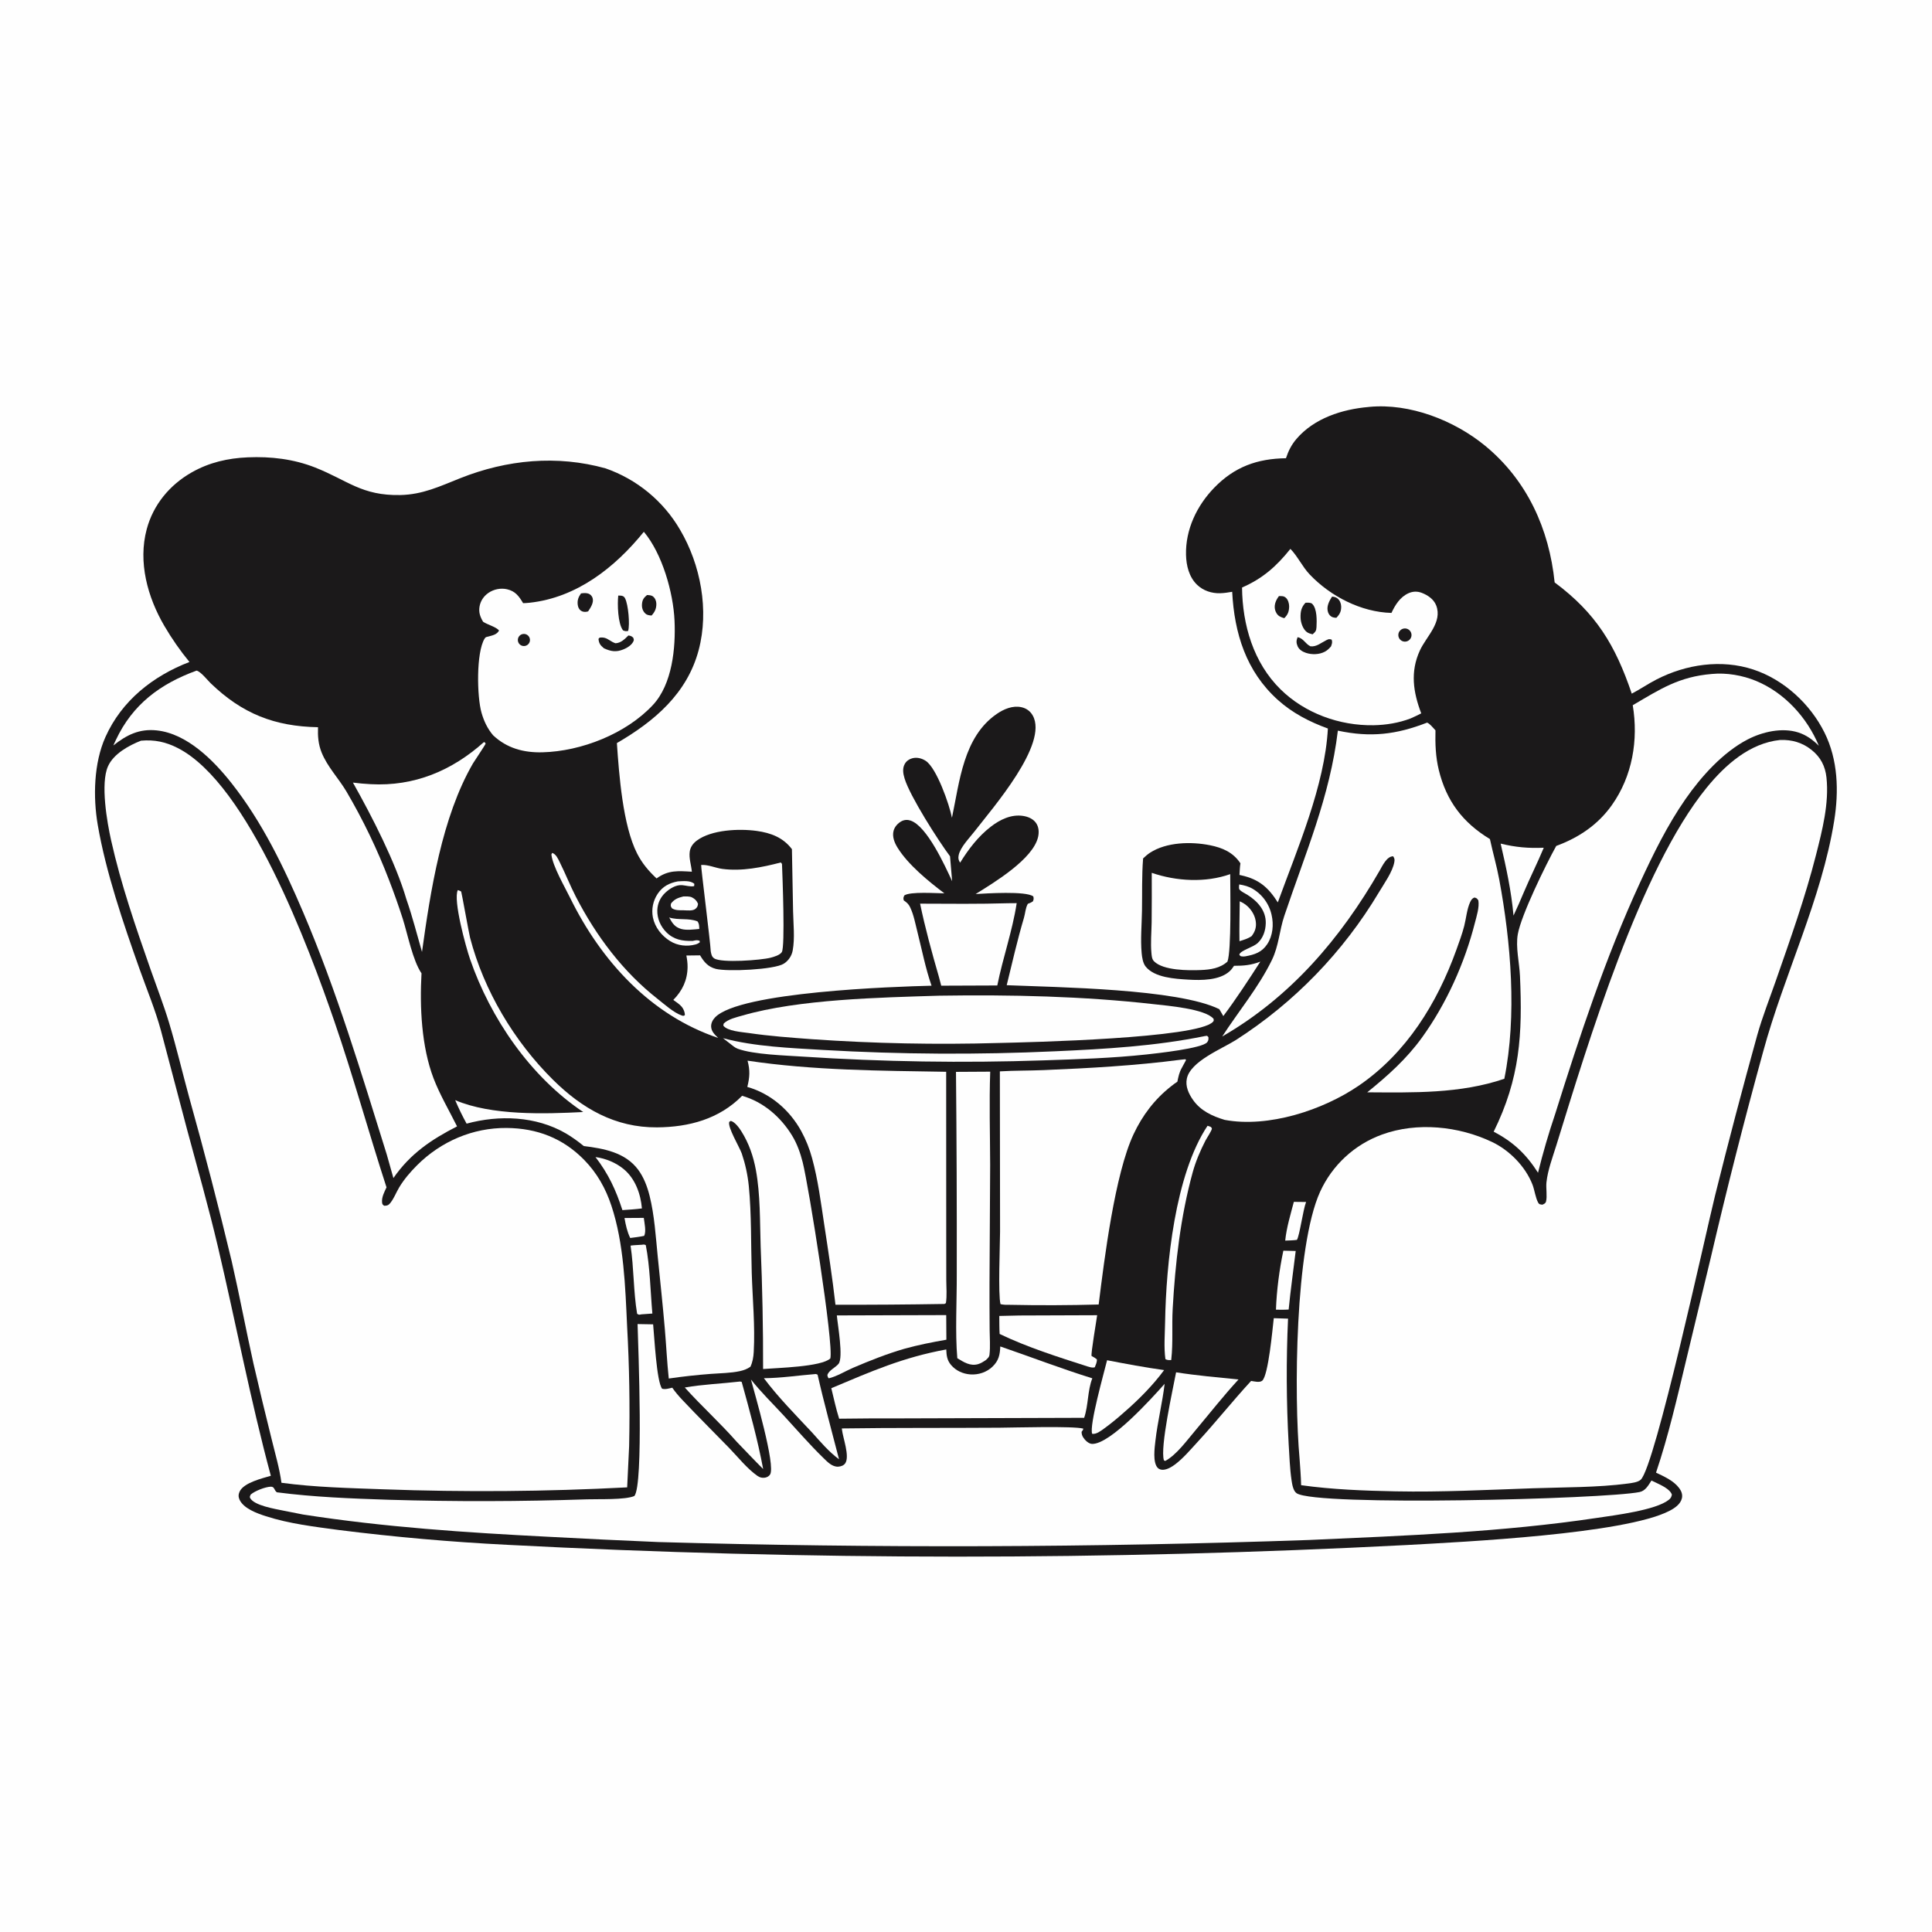
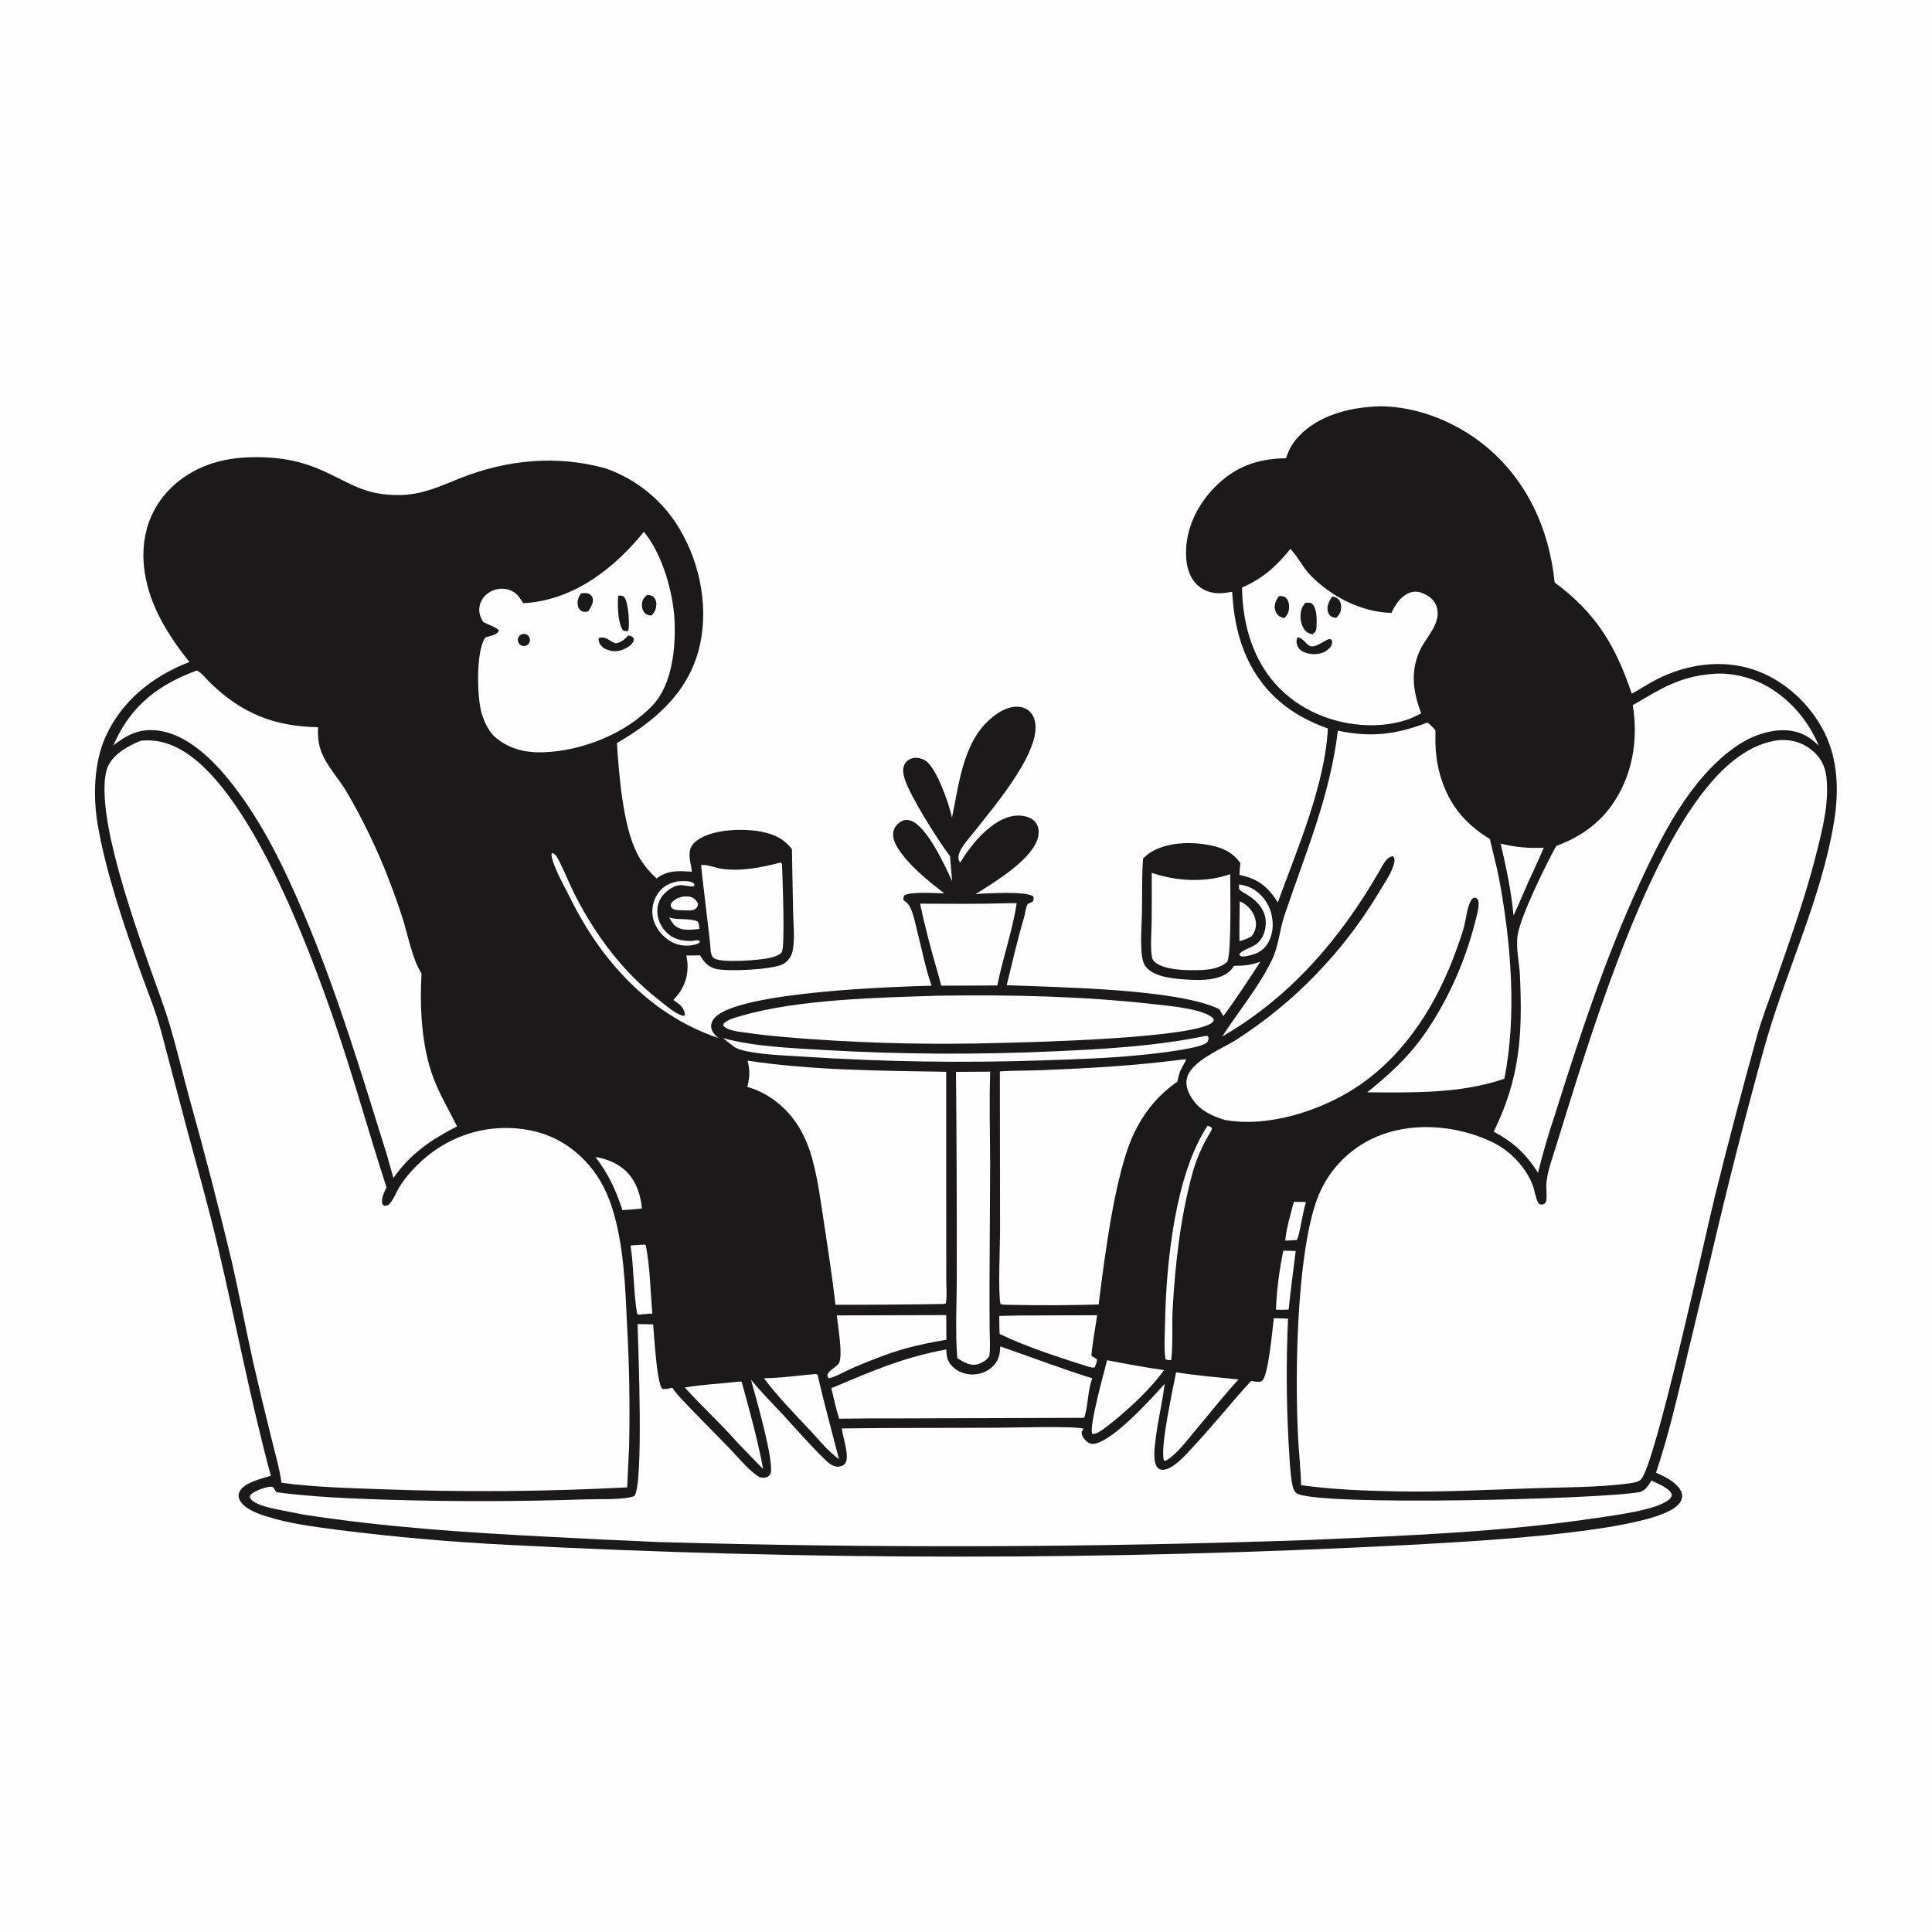
<svg xmlns="http://www.w3.org/2000/svg" width="1024" height="1024">
  <path fill="#FEFEFE" d="M0 0L1024 0L1024 1024L0 1024L0 0Z" />
  <path fill="#1B191A" d="M725.358 215.71C725.5 215.692 725.642 215.67 725.785 215.656C747.214 213.615 770.73 222.789 787.103 236.222C809.402 254.516 821.103 280.38 823.992 308.689C845.983 325.066 856.171 341.983 864.868 367.652C869.33 365.316 873.505 362.431 877.997 360.124C893.655 352.08 912.371 349.288 929.285 354.864C945.493 360.207 959.471 373.096 967.026 388.301C974.209 402.755 974.672 419.341 972.162 435.009C965.493 476.647 945.545 516.727 934.509 557.401Q919.51 611.848 906.686 666.847L893.667 721.028C888.885 740.959 884.283 761.086 877.729 780.533C882.081 782.599 887.182 784.852 890.102 788.857C891.232 790.407 891.879 792.215 891.437 794.136C890.706 797.31 887.49 799.425 884.795 800.811C860.919 813.093 775.873 817.217 745.498 818.901Q685.971 821.987 626.383 823.523Q566.796 825.06 507.188 825.046Q447.581 825.031 387.994 823.467Q328.407 821.903 268.881 818.789Q224.1 816.537 179.613 810.939C166.712 809.2 153.363 807.628 140.929 803.626C136.277 802.129 129.116 799.573 126.952 794.84C126.288 793.388 126.325 792.037 127.002 790.578C129.219 785.806 138.989 783.566 143.548 782.193C132.693 741.91 124.993 701.125 115.438 660.559C110.565 639.871 104.741 619.435 99.22 598.92L85.353 546.403C82.339 535.27 77.776 524.345 73.916 513.471C65.392 489.459 56.079 462.139 51.801 437.168C49.279 422.446 49.699 404.443 55.885 390.633C64.529 371.331 81.061 358.316 100.418 350.86C95.532 344.925 90.979 338.383 87.102 331.742C78.203 316.5 73.09 297.952 77.764 280.49C81.252 267.456 89.964 256.995 101.606 250.375C110.849 245.119 120.741 242.848 131.311 242.397C143.497 241.877 155.586 243.283 166.981 247.773C184.343 254.614 191.641 262.781 212.138 262.382C224.031 262.15 233.198 257.72 243.98 253.438C268.699 243.62 295.232 241.069 320.992 248.255Q322.534 248.792 324.05 249.397Q325.566 250.002 327.054 250.674Q328.542 251.345 329.999 252.082Q331.456 252.819 332.879 253.619Q334.302 254.42 335.688 255.283Q337.074 256.145 338.42 257.068Q339.767 257.992 341.071 258.974Q342.375 259.955 343.635 260.994Q344.895 262.033 346.107 263.126Q347.319 264.219 348.482 265.365Q349.645 266.511 350.756 267.707Q351.867 268.904 352.924 270.148Q353.981 271.392 354.982 272.682Q355.982 273.972 356.925 275.305Q357.868 276.637 358.751 278.011Q359.634 279.384 360.455 280.795C371.403 299.363 375.9 323.478 370.315 344.536C364.198 367.601 346.837 382.317 326.963 393.841C328.127 410.749 330.099 437.484 337.681 452.375C340.334 457.585 343.754 461.615 347.995 465.59C354.209 461.053 359.487 461.608 366.699 462.023C366.389 458.489 365.075 454.93 365.575 451.369C365.923 448.892 367.375 446.975 369.347 445.509C377.131 439.724 391.85 439.119 401.092 440.41C408.548 441.451 415.06 443.873 419.735 450.072L420.352 483.023C420.488 489.555 421.348 497.32 420.151 503.747Q420.053 504.281 419.901 504.803Q419.749 505.324 419.545 505.828Q419.341 506.331 419.086 506.811Q418.831 507.29 418.529 507.742Q418.226 508.193 417.879 508.611Q417.532 509.029 417.144 509.409Q416.757 509.789 416.332 510.128Q415.907 510.467 415.45 510.76C410.403 513.985 385.464 515.06 379.461 513.539C375.315 512.488 373.169 509.909 371.056 506.356L363.789 506.444C364.175 508.445 364.45 510.475 364.428 512.517C364.352 519.488 361.688 525.101 356.867 529.983C358.323 531.061 360.238 532.25 361.374 533.656C362.295 534.795 363.104 536.64 362.964 538.112C362.142 538.529 362.042 538.457 361.193 538.162C357.028 536.714 352.145 532.263 348.633 529.513C330.184 515.067 315.896 495.99 305.206 475.247C302.161 469.338 299.735 463.128 296.77 457.183C295.812 455.262 294.79 452.763 292.672 452.045L292.244 452.907C292.981 459.202 299.261 469.931 302.221 475.954C318.607 509.287 344.78 538.083 380.655 550.128C378.902 548.437 377.095 546.825 376.922 544.241C376.796 542.373 377.712 540.589 378.972 539.264C391.907 525.66 474.08 522.93 493.739 522.442C490.518 513.204 488.589 503.146 486.183 493.659C485.121 489.473 484.288 484.847 482.421 480.939C481.709 479.448 480.982 478.658 479.646 477.679C479.443 477.529 479.231 477.392 479.024 477.248C478.7 475.933 478.778 475.863 479.306 474.6C482.423 472.451 496.199 473.461 500.548 473.484C492.106 467.11 481.334 458.331 475.761 449.349C474.121 446.707 472.784 443.498 473.61 440.348C474.175 438.193 475.867 436.322 477.804 435.278C479.308 434.467 481.006 434.376 482.615 434.918C491.363 437.865 500.84 458.841 504.656 467.066Q504.042 460.463 503.532 453.852C497.345 445.601 482.298 422.039 479.455 412.649C478.676 410.079 478.174 407.276 479.592 404.823C480.454 403.33 481.882 402.338 483.534 401.899C485.971 401.251 488.546 401.902 490.625 403.25C496.453 407.029 503.207 426.518 504.558 433.417C508.617 414.185 510.598 390.597 528.29 378.408C532.031 375.831 536.732 373.826 541.35 374.827C543.959 375.393 546.058 376.891 547.371 379.227C555.853 394.318 526.031 428.345 516.462 440.739C513.801 444.185 508.967 449.038 508.108 453.308C507.794 454.874 507.99 455.944 508.894 457.226C513.333 450.062 518.441 443.34 525.167 438.151C530.023 434.404 535.953 431.494 542.249 432.451C544.866 432.849 547.514 433.941 549.09 436.159C550.617 438.31 550.776 441.055 550.219 443.562C547.611 455.311 526.952 467.744 517.095 473.862C522.741 473.538 543.832 472.146 547.677 475.13C547.939 476.36 547.922 476.522 547.495 477.706C546.83 478.176 546.308 478.46 545.535 478.756C545.285 478.852 545.032 478.937 544.78 479.027C543.457 481.393 543.465 483.946 542.706 486.496C539.209 498.254 536.501 510.256 533.575 522.174C560.463 523.314 624.2 524.027 646.262 534.88L648.381 538.537C655.293 529.292 661.757 519.406 668.001 509.691C663.178 511.548 659.185 511.91 654.07 511.894C653.402 512.863 652.72 513.861 651.856 514.668C646.488 519.685 636.695 519.642 629.799 519.228C622.849 518.811 611.949 518.195 607.226 512.303C605.769 510.484 605.311 507.447 605.106 505.201C604.44 497.915 605.149 490.097 605.276 482.756C605.436 473.532 605.135 464.177 605.867 454.983C607.024 453.913 608.195 452.833 609.52 451.973C618.289 446.282 631.341 445.998 641.27 447.982C647.936 449.313 653.559 451.736 657.449 457.56C657.133 459.592 657.075 461.682 656.943 463.733L657.939 463.952C667.304 466.028 672.265 470.414 677.271 478.285C687.556 450.015 702.204 416.288 703.804 386.125C694.085 382.61 684.989 377.909 677.264 370.954C660.448 355.815 654.228 335.63 653.082 313.666C650.957 314.03 648.825 314.369 646.666 314.425C642.192 314.542 637.746 313.082 634.491 309.958C630.226 305.866 628.746 299.789 628.614 294.057C628.306 280.653 634.339 268.031 643.542 258.531C654.31 247.414 666.352 243.095 681.582 242.873C682.867 239.014 684.48 235.761 687.143 232.647C696.543 221.656 711.397 216.916 725.358 215.71Z" />
  <path fill="#FEFEFE" d="M943.508 392.2C949.729 391.979 955.27 393.554 960.2 397.501C964.967 401.317 967.438 406.127 968.073 412.156C969.516 425.847 965.829 440.152 962.47 453.339C956.739 475.841 948.902 497.767 941.273 519.677C937.941 529.244 934.177 538.728 931.419 548.477Q919.644 590.913 909.019 633.653C904.134 653.341 877.245 777.376 869.598 784.3C868.075 785.679 864.717 786.054 862.747 786.315C846.806 788.434 828.574 788.256 812.374 788.819C788.13 789.661 763.917 790.924 739.65 790.445C723.059 790.118 706.065 789.48 689.62 787.179C689.531 782.575 689.134 777.971 688.819 773.377C685.753 739.635 686.421 660.881 699.67 631.684Q700.263 630.378 700.921 629.103Q701.578 627.827 702.299 626.587Q703.019 625.346 703.8 624.142Q704.581 622.939 705.421 621.776Q706.261 620.613 707.158 619.493Q708.055 618.373 709.006 617.299Q709.958 616.225 710.961 615.2Q711.965 614.175 713.019 613.201Q714.072 612.227 715.173 611.307Q716.273 610.386 717.419 609.522Q718.564 608.658 719.75 607.851Q720.937 607.045 722.162 606.299Q723.388 605.552 724.649 604.868Q725.91 604.184 727.203 603.563Q728.497 602.942 729.819 602.387Q731.142 601.831 732.491 601.342C751.05 594.575 773.168 596.858 790.849 605.288C800.08 609.689 808.563 618.326 812.269 627.922C813.366 630.762 813.837 634.882 815.278 637.447C815.846 638.458 816.512 638.373 817.525 638.508C818.377 638.091 819.17 637.842 819.434 636.802C820.129 634.076 819.332 629.652 819.651 626.672C820.357 620.074 822.942 613.344 824.9 607.021C841.749 552.613 869.261 460.826 904.543 417.518C914.412 405.404 927.365 393.861 943.508 392.2Z" />
  <path fill="#FEFEFE" d="M74.741 392.576C81.862 391.94 87.918 393.245 94.25 396.486C131.788 415.698 163.901 502.705 177.133 541.082C187.19 570.251 195.327 599.998 204.857 629.325C203.759 631.68 202.244 634.514 202.498 637.178C202.608 638.334 202.741 638.406 203.6 639.076C204.78 639.026 205.568 639.031 206.422 638.125C208.523 635.894 209.989 631.966 211.59 629.316C214.178 625.033 217.573 621.069 221.111 617.548C233.771 604.951 250.611 597.694 268.524 597.844C284.613 597.978 298.391 603.258 309.691 614.84C316.484 621.802 321.008 629.871 324.061 639.072C330.682 659.025 331.421 682.074 332.379 702.913Q334.155 734.715 333.45 766.558L332.408 788.334Q267.849 791.715 203.245 789.364C185.273 788.699 167.017 788.316 149.18 785.904C148.128 778.208 145.866 770.51 144.018 762.965Q138.992 742.875 134.339 722.696C130.326 704.678 126.94 686.509 122.816 668.52Q112.41 625.093 100.39 582.085C96.742 568.764 93.567 555.182 89.575 541.972C86.701 532.464 83.043 523.08 79.759 513.698C71.898 491.238 64.093 468.667 58.895 445.405C56.745 435.783 53.17 415.307 57.236 406.166C60.186 399.535 68.274 395.101 74.741 392.576Z" />
  <path fill="#FEFEFE" d="M675.129 698.665L682.694 698.91Q681.172 732.071 683.011 765.216C683.422 771.646 683.615 778.279 684.559 784.645C684.865 786.706 685.418 790.234 687.25 791.455C697.779 798.476 850.195 794.58 868.976 790.82C872.156 790.184 873.682 787.212 875.305 784.718Q876.456 785.234 877.589 785.789C880.303 787.111 885.118 789.178 886.131 792.178C885.855 793.493 885.562 794.081 884.488 794.941C877.596 800.457 855.612 803.142 846.501 804.511C796.135 812.075 744.786 813.929 693.94 816.217Q521.432 822.255 348.889 817.317Q319.935 816.104 290.998 814.539C247.335 812.329 203.85 809.451 160.618 802.727Q155.336 801.742 150.077 800.644C145.798 799.747 134.67 797.973 132.573 793.97C132.213 793.283 132.609 792.837 132.853 792.174C134.972 790.268 140.635 788.047 143.545 787.977C145.543 787.929 145.216 789.756 146.717 790.945C166.321 793.496 186.159 794.249 205.904 794.903Q258.503 796.447 311.095 794.673C317.231 794.47 331.246 795.054 336.224 792.918C341.183 787.058 338.289 714.333 337.926 701.781L346.173 701.931C346.799 708.048 347.985 732.378 350.941 736.054C352.679 736.54 354.593 735.89 356.323 735.51C357.911 737.841 359.795 740.002 361.727 742.053C369.77 750.591 378.144 758.879 386.32 767.296C391.02 772.133 395.987 778.431 401.465 782.257C402.54 783.008 403.654 783.343 404.985 783.251C406.253 783.163 407.432 782.602 408.152 781.526C411.261 776.88 399.883 738.229 398.019 731.176C403.296 737.827 409.576 743.964 415.347 750.213C422.28 757.721 429.04 765.588 436.363 772.703C438.504 774.784 441.047 777.529 444.261 777.365C445.641 777.295 447.222 776.757 448.015 775.552C450.47 771.823 446.769 762.151 446.272 757.81L446.194 757.103C474.046 756.696 501.911 756.916 529.765 756.719C537.639 756.664 568.812 755.746 574.185 757.197C573.967 758.006 574.123 757.712 573.629 758.399C573.513 758.56 573.388 758.716 573.268 758.875C573.287 760.026 573.48 760.82 574.095 761.815C575.006 763.287 576.968 765.25 578.822 765.299C588.473 765.557 610.58 740.999 617.279 733.46C616.067 743.599 613.553 753.545 612.389 763.676C611.96 767.416 610.909 774.992 613.556 777.942C614.225 778.687 615.344 779.053 616.343 779.021C618.675 778.945 621.073 777.495 622.875 776.131C627.173 772.879 630.847 768.497 634.493 764.544C644.311 753.901 653.314 742.551 663.124 731.915C664.652 732.147 667.657 732.942 668.992 731.806C672.283 729.007 674.464 704.311 675.129 698.665Z" />
-   <path fill="#FEFEFE" d="M756.414 382.995C758.029 383.712 759.574 385.801 760.825 387.087C760.662 394.285 760.886 401.128 762.602 408.151C766.613 424.572 775.319 436.019 789.69 444.73C791.235 451.881 793.277 458.923 794.617 466.117C800.824 499.429 804.082 538.347 797.323 571.779C773.992 579.737 748.982 579.095 724.672 578.949C735.537 570.162 745.526 561.246 753.75 549.832C766.623 531.967 776.308 510.465 781.724 489.146C782.641 485.539 784.169 480.918 783.554 477.202C782.745 476.117 782.76 476.038 781.466 475.695C780.242 476.183 779.706 477.035 779.182 478.193C777.458 482.003 777.123 486.643 776.088 490.698C774.998 494.971 773.419 499.221 771.927 503.37C761.739 531.722 745.432 558.146 720.202 575.4C701.172 588.415 672.257 597.876 649.103 593.561C642.516 591.568 636.375 588.775 632.288 582.933C629.995 579.655 628.192 575.758 629.051 571.676C630.979 562.521 647.462 555.995 654.95 551.292Q657.846 549.435 660.687 547.496Q663.528 545.557 666.312 543.536Q669.096 541.516 671.82 539.415Q674.544 537.315 677.207 535.137Q679.869 532.959 682.468 530.705Q685.066 528.451 687.599 526.122Q690.131 523.794 692.595 521.394Q695.059 518.993 697.452 516.523Q699.846 514.052 702.167 511.513Q704.488 508.974 706.735 506.37Q708.981 503.765 711.152 501.096Q713.322 498.427 715.415 495.697Q717.508 492.967 719.52 490.177Q721.533 487.388 723.464 484.541Q725.396 481.695 727.244 478.794Q729.092 475.892 730.856 472.939C733.554 468.39 738.113 462.114 739.017 456.931C739.256 455.558 739.162 455.015 738.418 453.86C735.04 453.787 732.677 458.958 731.182 461.554C710.525 497.414 684.065 528.437 647.811 549.353C656.457 536.01 667.16 523.185 674.122 508.852C677.837 501.204 678.065 493.307 680.704 485.449C691.802 452.401 704.901 422.307 709.093 387.257C726.444 390.96 740.006 389.377 756.414 382.995Z" />
+   <path fill="#FEFEFE" d="M756.414 382.995C758.029 383.712 759.574 385.801 760.825 387.087C760.662 394.285 760.886 401.128 762.602 408.151C766.613 424.572 775.319 436.019 789.69 444.73C791.235 451.881 793.277 458.923 794.617 466.117C800.824 499.429 804.082 538.347 797.323 571.779C773.992 579.737 748.982 579.095 724.672 578.949C735.537 570.162 745.526 561.246 753.75 549.832C766.623 531.967 776.308 510.465 781.724 489.146C782.641 485.539 784.169 480.918 783.554 477.202C782.745 476.117 782.76 476.038 781.466 475.695C780.242 476.183 779.706 477.035 779.182 478.193C777.458 482.003 777.123 486.643 776.088 490.698C774.998 494.971 773.419 499.221 771.927 503.37C761.739 531.722 745.432 558.146 720.202 575.4C701.172 588.415 672.257 597.876 649.103 593.561C642.516 591.568 636.375 588.775 632.288 582.933C629.995 579.655 628.192 575.758 629.051 571.676C630.979 562.521 647.462 555.995 654.95 551.292Q657.846 549.435 660.687 547.496Q663.528 545.557 666.312 543.536Q669.096 541.516 671.82 539.415Q674.544 537.315 677.207 535.137Q679.869 532.959 682.468 530.705Q685.066 528.451 687.599 526.122Q690.131 523.794 692.595 521.394Q695.059 518.993 697.452 516.523Q704.488 508.974 706.735 506.37Q708.981 503.765 711.152 501.096Q713.322 498.427 715.415 495.697Q717.508 492.967 719.52 490.177Q721.533 487.388 723.464 484.541Q725.396 481.695 727.244 478.794Q729.092 475.892 730.856 472.939C733.554 468.39 738.113 462.114 739.017 456.931C739.256 455.558 739.162 455.015 738.418 453.86C735.04 453.787 732.677 458.958 731.182 461.554C710.525 497.414 684.065 528.437 647.811 549.353C656.457 536.01 667.16 523.185 674.122 508.852C677.837 501.204 678.065 493.307 680.704 485.449C691.802 452.401 704.901 422.307 709.093 387.257C726.444 390.96 740.006 389.377 756.414 382.995Z" />
  <path fill="#FEFEFE" d="M104.176 355.441C106.367 355.887 109.982 360.517 111.657 362.135C128.382 378.282 145.516 385 168.551 385.442C168.386 390.205 168.687 394.467 170.499 398.928C173.557 406.458 179.459 412.524 183.588 419.462Q190.204 430.723 195.868 442.491Q201.533 454.26 206.206 466.456Q210.145 476.625 213.484 487.006C216.097 495.277 218.762 509.078 223.406 515.882C222.427 533.733 223.374 554.678 229.776 571.504C233.058 580.13 238.126 588.712 242.243 597.003C228.497 604.039 217.442 611.515 208.515 624.39L204.994 611.912C191.46 568.576 178.556 525.401 160.703 483.563C150.467 459.573 138.947 435.66 122.7 415.071C113.238 403.079 99.214 388.865 83.144 387.132C73.839 386.129 67.131 389.522 60.071 395.113Q60.724 393.675 61.393 392.245C70.266 373.319 84.938 362.434 104.176 355.441Z" />
-   <path fill="#FEFEFE" d="M242.651 471.757C243.247 472.025 243.936 472.143 244.44 472.559C244.602 472.693 248.606 494.94 249.142 496.992C256.474 525.074 272.539 551.955 293.09 572.296C308.484 587.532 326.086 597.691 348.258 597.527C365.203 597.403 381.223 593.102 393.34 580.793C404.621 584.037 413.815 592.003 419.869 601.953C422.501 606.279 424.216 611.168 425.453 616.068C428.669 628.809 441.961 712.277 440.096 719.999C435.335 724.489 411.946 724.994 404.451 725.608Q404.527 693.051 403.16 660.523C402.732 647.263 403.038 633.257 400.644 620.186C399.298 612.835 396.954 606.011 392.959 599.642C391.806 597.804 389.501 594.602 387.316 594.103L386.504 594.628C385.623 597.564 391.864 607.804 393.153 611.377Q394.561 615.548 395.493 619.85Q396.425 624.152 396.87 628.532C398.358 643.691 397.976 659.436 398.44 674.682C398.859 688.429 400.269 702.846 399.493 716.564C399.339 719.301 398.909 721.906 397.737 724.403C395.981 725.622 394.227 726.275 392.134 726.729C387.21 727.797 381.826 727.795 376.806 728.186Q365.59 729.027 354.461 730.65C353.537 721.97 353.13 713.209 352.387 704.508C351.292 691.679 349.899 678.865 348.616 666.053C347.549 655.405 346.891 644.21 344.296 633.805C343.091 628.977 341.218 623.974 338.223 619.951C331.381 610.761 320.025 608.754 309.415 607.428C306.381 604.946 303.141 602.587 299.744 600.626C284.012 591.544 264.543 590.865 247.309 595.556Q243.966 589.483 241.256 583.103C260.492 591.314 288.47 590.451 309.117 589.397C281.184 570.728 259.934 539.766 249.094 508.23C246.993 502.12 240.045 477.073 242.651 471.757Z" />
  <path fill="#FEFEFE" d="M907.359 357.212C915.047 356.463 923.574 357.933 930.693 360.874C945.853 367.138 957.8 380.291 964.024 395.264C960.847 392.136 957.455 389.611 953.159 388.23C944.532 385.458 934.084 387.873 926.242 391.949C913.16 398.751 901.666 411.569 893.326 423.562C883.756 437.324 876.185 452.766 869.179 467.959C850.925 507.545 837.268 549.075 824.215 590.62Q819.048 605.908 815.186 621.576C808.931 611.763 802.014 605.191 791.676 599.827C805.671 571.436 806.99 548.222 805.619 517.306C805.306 510.253 803.248 502.05 804.464 495.163C806.258 485.003 819.224 458.493 824.839 448.361C836.707 443.997 846.894 437.189 854.279 426.788C865.227 411.367 868.445 392.195 865.39 373.781C879.961 365.248 889.846 358.66 907.359 357.212Z" />
  <path fill="#FEFEFE" d="M396.219 562.181C430.836 567.363 466.546 567.5 501.493 568.072L501.522 654.412L501.547 678.321C501.554 682.349 501.977 686.718 501.351 690.683L500.562 691.125Q471.691 691.608 442.816 691.541C441.195 677.263 438.985 662.985 436.822 648.778C435.061 637.209 433.549 625.217 430.442 613.932Q429.423 610.139 427.963 606.494Q426.502 602.849 424.619 599.403C418.463 588.286 408.379 579.59 396.093 576.095C397.39 570.881 397.59 567.348 396.219 562.181Z" />
  <path fill="#FEFEFE" d="M625.785 561.679L628.231 561.422L628.652 561.815C627.876 563.233 627.133 564.674 626.338 566.081C625.01 568.434 624.576 570.702 624.027 573.322C622.883 574.057 621.816 574.887 620.746 575.724C612.022 582.548 605.489 591.17 600.8 601.183C590.922 622.275 585.356 666.944 582.315 691.417Q558.785 692.073 535.25 691.581C533.515 691.616 531.995 691.611 530.298 691.227C528.942 686.346 530.029 659.743 530.053 652.816L529.947 567.846C537.674 567.38 545.495 567.499 553.241 567.174C577.574 566.153 601.618 564.831 625.785 561.679Z" />
  <path fill="#FEFEFE" d="M341.252 281.859C351.015 293.472 356.851 314.054 357.52 328.989C358.165 343.38 356.349 362.61 346.04 373.667C331.842 388.896 308.09 398.226 287.475 398.739C277.578 398.985 268.648 396.593 261.33 389.692C258.327 386.107 256.518 382.275 255.229 377.814C252.766 369.285 252.345 345.853 256.825 338.524C257.452 337.498 257.745 337.686 258.818 337.381C261.112 336.727 263.285 336.405 264.518 334.186C263.069 332.376 258.749 331.172 256.58 329.864L256.047 329.537C254.527 327.017 253.677 324.624 254.138 321.654C254.614 318.581 256.327 316.012 258.869 314.252C261.666 312.317 265.355 311.556 268.681 312.304C273.161 313.312 275.063 316.005 277.268 319.693Q279.012 319.64 280.747 319.46C305.743 316.736 325.964 300.753 341.252 281.859Z" />
  <path fill="#1B191A" d="M333.059 336.813C334.278 336.989 334.735 337.153 335.638 337.997C335.852 338.731 336.105 339.016 335.79 339.768C334.897 341.894 332.425 343.386 330.375 344.212C326.555 345.75 323.841 345.288 320.174 343.65C320.058 343.556 319.941 343.463 319.826 343.367C318.134 341.954 317.409 340.884 317.217 338.603L317.792 337.967C320.063 337.689 321.25 338.17 323.121 339.36C324.19 340.04 325.04 340.552 326.24 340.944C329.152 340.765 331.086 338.767 333.059 336.813Z" />
  <path fill="#1B191A" d="M327.684 315.662C328.213 315.686 329.27 315.65 329.808 315.839C330.612 316.122 330.929 316.427 331.306 317.156C333.004 320.44 333.946 331.035 332.917 334.426C331.642 334.594 331.403 334.587 330.215 334.107C327.437 330.521 327.19 320.134 327.684 315.662Z" />
  <path fill="#1B191A" d="M307.929 314.525C309.226 314.339 310.458 314.2 311.749 314.582C312.839 314.905 313.796 315.903 314.103 316.985C314.811 319.486 313.009 322.084 311.725 324.028C311.515 324.087 311.308 324.16 311.095 324.205C309.966 324.443 308.743 324.322 307.794 323.603C306.874 322.905 306.389 321.787 306.231 320.674C305.882 318.208 306.546 316.519 307.929 314.525Z" />
  <path fill="#1B191A" d="M342.928 315.384C344.057 315.442 345.211 315.437 346.146 316.177C347.264 317.061 347.855 318.592 347.876 319.992C347.917 322.568 347.057 324.38 345.345 326.24C344.117 326.137 343.024 326.077 342.056 325.187C340.651 323.897 340.124 322.106 340.261 320.249C340.436 317.886 341.187 316.851 342.928 315.384Z" />
  <path fill="#1B191A" d="M276.372 336.273Q276.57 336.185 276.778 336.124Q276.986 336.063 277.2 336.03Q277.415 335.998 277.632 335.995Q277.848 335.992 278.064 336.018Q278.279 336.044 278.489 336.098Q278.698 336.153 278.899 336.235Q279.099 336.318 279.287 336.426Q279.475 336.535 279.646 336.668Q279.817 336.801 279.969 336.956Q280.121 337.11 280.251 337.284Q280.38 337.457 280.486 337.647Q280.591 337.837 280.669 338.038Q280.748 338.24 280.799 338.451Q280.85 338.662 280.872 338.877Q280.894 339.093 280.886 339.31Q280.879 339.526 280.843 339.74Q280.807 339.954 280.742 340.161Q280.677 340.368 280.585 340.564Q280.493 340.76 280.376 340.942Q280.258 341.125 280.117 341.289Q279.976 341.454 279.814 341.598Q279.652 341.742 279.472 341.863Q279.293 341.985 279.098 342.08Q278.904 342.176 278.698 342.245Q278.553 342.294 278.404 342.328Q278.256 342.363 278.104 342.383Q277.953 342.403 277.8 342.409Q277.647 342.414 277.495 342.406Q277.342 342.397 277.191 342.374Q277.04 342.35 276.892 342.313Q276.744 342.275 276.6 342.224Q276.457 342.173 276.318 342.108Q276.18 342.043 276.048 341.965Q275.917 341.888 275.793 341.798Q275.67 341.708 275.555 341.607Q275.441 341.506 275.336 341.394Q275.232 341.283 275.139 341.162Q275.046 341.041 274.964 340.911Q274.883 340.782 274.814 340.646Q274.745 340.509 274.69 340.367Q274.635 340.225 274.593 340.078Q274.551 339.931 274.524 339.78Q274.496 339.63 274.483 339.478Q274.47 339.326 274.471 339.173Q274.473 339.02 274.489 338.868Q274.505 338.717 274.535 338.567Q274.565 338.417 274.609 338.271Q274.654 338.125 274.712 337.983Q274.77 337.842 274.841 337.707Q274.912 337.572 274.996 337.444Q275.08 337.316 275.175 337.197Q275.271 337.078 275.377 336.968Q275.484 336.859 275.6 336.76Q275.716 336.661 275.841 336.573Q275.967 336.486 276.1 336.41Q276.232 336.335 276.372 336.273Z" />
  <path fill="#FEFEFE" d="M683.944 290.916C687.782 294.852 690.253 300.352 694.175 304.486C705.123 316.022 721.413 324.455 737.503 324.86C739.45 320.663 742.043 316.496 746.411 314.477C748.727 313.405 751.115 313.3 753.502 314.198C756.686 315.397 759.92 317.578 761.198 320.864C764.682 329.823 755.962 337.339 752.552 344.789C747.382 356.082 749.009 366.865 753.283 378.099C751.454 379.088 749.523 379.916 747.636 380.79C741.439 383.161 734.652 384.271 728.033 384.387C710.022 384.702 691.62 378.069 678.703 365.353C664.308 351.182 658.509 331.147 658.312 311.399C669.229 306.637 676.534 300.186 683.944 290.916Z" />
  <path fill="#1B191A" d="M691.94 319.464C692.975 319.426 694.707 319.282 695.487 320.038C698.146 322.618 697.94 328.99 697.771 332.408C697.668 334.472 697.158 334.905 695.699 336.209C694.634 335.929 693.531 335.658 692.632 334.986C690.547 333.427 689.404 329.953 689.327 327.449C689.227 324.187 689.709 321.851 691.94 319.464Z" />
  <path fill="#1B191A" d="M687.761 337.707C690.922 338.359 691.751 341.158 694.531 342.545C697.73 342.972 700.266 340.649 702.972 339.319C704.185 338.723 704.552 338.567 705.83 339.027C706.288 340.591 705.96 341.064 705.484 342.589C704.511 343.711 703.56 344.676 702.237 345.386C699.276 346.974 695.35 347.081 692.192 346.032C690.375 345.429 688.551 344.337 687.756 342.507C687.003 340.773 687.02 339.406 687.761 337.707Z" />
  <path fill="#1B191A" d="M677.883 315.925C679.366 315.985 680.34 315.783 681.537 316.823C682.704 317.836 683.287 319.879 683.274 321.362C683.249 324.064 682.603 325.763 680.693 327.653C679.857 327.421 679.001 327.133 678.248 326.694C676.909 325.913 675.998 324.338 675.733 322.837C675.28 320.275 676.372 317.911 677.883 315.925Z" />
  <path fill="#1B191A" d="M706.007 316.217C707.046 316.289 708.01 316.483 708.857 317.148C710.121 318.141 710.802 319.787 710.847 321.361C710.924 324.039 710.119 325.54 708.313 327.437C707.394 327.421 706.447 327.299 705.643 326.803C704.524 326.112 703.947 324.996 703.697 323.744C703.159 321.058 704.614 318.37 706.007 316.217Z" />
-   <path fill="#1B191A" d="M743.333 333.342Q743.55 333.255 743.776 333.197Q744.003 333.14 744.235 333.113Q744.468 333.086 744.701 333.09Q744.935 333.095 745.166 333.13Q745.397 333.166 745.621 333.232Q745.846 333.298 746.059 333.393Q746.273 333.488 746.471 333.611Q746.67 333.734 746.851 333.882Q747.032 334.03 747.191 334.201Q747.35 334.372 747.486 334.563Q747.621 334.754 747.729 334.961Q747.838 335.168 747.918 335.388Q747.998 335.607 748.048 335.836Q748.097 336.064 748.116 336.297Q748.135 336.53 748.123 336.764Q748.111 336.997 748.068 337.227Q748.025 337.457 747.951 337.679Q747.878 337.901 747.775 338.111Q747.673 338.321 747.544 338.516Q747.414 338.71 747.26 338.886Q747.105 339.061 746.929 339.215Q746.753 339.368 746.558 339.497Q746.362 339.626 746.152 339.727Q745.941 339.829 745.719 339.901Q745.559 339.953 745.396 339.99Q745.232 340.026 745.065 340.047Q744.899 340.068 744.731 340.072Q744.563 340.077 744.395 340.065Q744.228 340.054 744.062 340.026Q743.897 339.999 743.735 339.955Q743.572 339.912 743.415 339.853Q743.258 339.795 743.107 339.721Q742.956 339.648 742.813 339.56Q742.67 339.472 742.535 339.371Q742.401 339.27 742.277 339.157Q742.154 339.044 742.041 338.919Q741.929 338.794 741.829 338.659Q741.729 338.525 741.643 338.381Q741.556 338.237 741.484 338.085Q741.411 337.934 741.354 337.776Q741.297 337.618 741.255 337.456Q741.213 337.293 741.186 337.127Q741.16 336.961 741.15 336.794Q741.14 336.626 741.146 336.458Q741.152 336.291 741.174 336.124Q741.196 335.958 741.234 335.794Q741.271 335.63 741.325 335.471Q741.378 335.312 741.447 335.159Q741.515 335.005 741.598 334.859Q741.681 334.713 741.777 334.576Q741.874 334.438 741.983 334.311Q742.092 334.183 742.213 334.067Q742.334 333.95 742.466 333.846Q742.597 333.742 742.738 333.65Q742.879 333.559 743.028 333.482Q743.177 333.405 743.333 333.342Z" />
  <path fill="#FEFEFE" d="M497.874 527.734C535.649 527.162 573.98 527.986 611.53 532.232C618.503 533.021 638.958 534.683 643.241 540.053C643.266 541.041 643.471 540.941 642.906 541.569C634.972 550.383 545.416 552.435 529.269 552.801Q479.74 554.234 430.31 550.795C419.143 549.956 407.946 549.162 396.863 547.528C393.236 546.994 385.582 546.573 383.358 543.581L383.563 542.519C386.041 540.083 390.215 539.21 393.469 538.267C423.395 529.587 466.409 528.708 497.874 527.734Z" />
  <path fill="#FEFEFE" d="M530.167 713.648C546.44 719.223 562.517 725.436 578.949 730.534C576.341 737.233 576.94 744.612 574.629 751.472L477.75 751.771Q461.258 751.72 444.767 751.939C443.082 746.665 441.938 741.151 440.606 735.777C461.823 726.847 478.589 719.442 501.538 715.236C501.678 718.51 501.933 720.957 504.132 723.533C506.698 726.538 510.417 728.198 514.331 728.469C518.584 728.762 522.937 727.338 526.033 724.368C529.361 721.174 529.999 718.038 530.167 713.648Z" />
  <path fill="#FEFEFE" d="M506.692 568.11L524.833 568.007C524.258 584.439 524.758 600.995 524.805 617.44L524.463 680.057Q524.426 692.464 524.532 704.869C524.558 709.095 524.936 713.748 524.457 717.931C524.29 719.389 523.598 719.774 522.624 720.784C521.328 721.665 519.851 722.63 518.326 723.048C514.175 724.185 510.78 721.948 507.395 719.875C506.203 706.179 507.174 689.308 507.102 675.307Q507.207 621.707 506.692 568.11Z" />
-   <path fill="#FEFEFE" d="M256.485 393.328L256.975 393.502C257.104 393.722 257.373 393.907 257.362 394.163C257.34 394.653 251.336 403.507 250.682 404.634C234.182 433.1 228.133 472.367 223.67 504.542C220.957 495.191 218.616 485.822 215.393 476.62C209.697 457.116 197.088 432.605 187.058 414.788Q191.77 415.383 196.513 415.632C219.603 416.876 239.526 408.489 256.485 393.328Z" />
  <path fill="#FEFEFE" d="M610.452 462.626C623.492 467.094 638.927 467.973 652.038 463.308C652.038 471.533 652.745 503.941 650.572 509.673C646.667 513.217 641.504 513.944 636.421 514.144C629.936 514.4 616.597 514.458 611.661 509.508C610.503 508.347 610.415 506.58 610.272 505.028C609.789 499.787 610.311 494.174 610.395 488.902Q610.517 475.764 610.452 462.626Z" />
  <path fill="#FEFEFE" d="M413.856 457.125L414.47 457.9C414.736 464.33 416.197 501.805 414.374 504.636C413.328 506.259 410.18 507.148 408.453 507.601C403.408 508.924 382.357 510.509 378.544 507.961C377.167 507.041 377.008 505.721 376.711 504.221C376.521 499.325 371.392 459.037 371.63 458.451C375.189 458.173 379.23 460.046 382.816 460.53C393.138 461.924 403.914 459.706 413.856 457.125Z" />
  <path fill="#FEFEFE" d="M534.462 478.73L538.865 478.693C536.627 493.384 531.502 507.719 528.587 522.319L498.871 522.433L497.635 517.736C493.964 505.04 490.345 491.897 487.669 478.961C503.256 479.027 518.881 479.192 534.462 478.73Z" />
  <path fill="#FEFEFE" d="M443.537 697.197L501.515 697.027L501.603 710.073C494.09 711.384 486.654 712.838 479.305 714.889C470.13 717.539 461.048 721.161 452.269 724.902C448.101 726.678 443.604 729.515 439.245 730.543C438.646 729.854 438.697 729.619 438.516 728.754C439.459 726.148 442.708 724.957 444.438 722.862C447.105 719.634 443.98 702.092 443.537 697.197Z" />
  <path fill="#FEFEFE" d="M638.657 549.127L639.764 548.993L640.485 549.685C640.537 550.833 640.591 551.415 639.835 552.397C637.304 555.68 612.839 558.326 607.685 558.884C589.523 560.85 571.177 561.405 552.931 562.02Q489.177 564.187 425.522 560.025C416.286 559.399 399.443 558.959 391.014 555.857C389.497 555.299 388.106 554.079 386.857 553.074L383.204 550.252C400.078 554.765 418.929 555.443 436.293 556.497Q467.004 558.267 497.766 558.443Q528.528 558.619 559.257 557.2C585.916 556.003 612.462 554.471 638.657 549.127Z" />
  <path fill="#FEFEFE" d="M540.322 697.239L581.514 697.092C581.188 699.72 578.069 717.715 578.574 718.726C579.601 719.257 580.463 719.734 581.364 720.47C581.478 721.963 580.79 723.308 580.267 724.676C578.805 725.108 577.771 724.591 576.312 724.217C560.704 719.195 544.609 714.133 529.827 707.024C529.633 703.861 529.689 700.651 529.644 697.481L540.322 697.239Z" />
  <path fill="#FEFEFE" d="M623.352 727.357C634.294 729.071 645.415 730.051 656.435 731.15C648.508 739.755 641.179 749.091 633.651 758.06C629.113 763.379 623.711 770.997 617.623 774.331L616.898 774.014C614.76 767.124 621.702 736.175 623.352 727.357Z" />
  <path fill="#FEFEFE" d="M392.242 732.234L393.109 732.437C397.315 747.659 401.591 763.088 404.491 778.618C399.725 773.881 395.118 768.958 390.443 764.131C381.687 754.168 371.82 745.259 362.951 735.409C372.54 733.728 382.546 733.376 392.242 732.234Z" />
  <path fill="#FEFEFE" d="M586.778 720.949C596.835 722.901 606.841 724.761 616.992 726.183C611.218 734.1 603.233 742.138 595.829 748.518C592.443 751.543 588.776 754.572 585.095 757.231C583.411 758.447 581.036 760.294 578.876 759.948C577.209 755.577 585.245 727.255 586.778 720.949Z" />
  <path fill="#FEFEFE" d="M432.451 728.255L433.337 728.603C436.723 743.596 440.883 758.548 444.697 773.447C439.271 769.448 434.952 764.295 430.466 759.309C421.851 750.08 412.408 740.559 404.873 730.473C413.987 730.422 423.337 728.972 432.451 728.255Z" />
  <path fill="#FEFEFE" d="M640.017 596.685L641.732 597.275C641.929 597.572 642.314 597.809 642.324 598.165C642.352 599.116 639.538 603.335 638.9 604.576C636.173 609.885 633.733 615.595 632.151 621.36C625.692 644.886 622.891 669.538 621.54 693.838C621.052 702.617 621.79 711.714 620.809 720.418C620.791 720.573 620.771 720.727 620.752 720.881C619.58 720.874 618.73 720.971 617.69 720.358C616.824 714.087 617.417 707.123 617.526 700.778C618.051 670.092 622.767 622.615 640.017 596.685Z" />
  <path fill="#FEFEFE" d="M795.371 447.127C803.305 449.073 810.08 449.662 818.23 449.318C814.888 457.346 810.942 465.153 807.547 473.179Q805.012 479.288 802.193 485.272C801.042 472.359 798.302 459.73 795.371 447.127Z" />
  <path fill="#FEFEFE" d="M340.253 659.742C341.324 659.572 341.355 659.556 342.279 659.935C344.546 671.531 344.719 684.383 345.768 696.206L340 696.624C338.753 696.819 338.802 697.061 337.684 696.322C335.691 684.453 336.012 672.153 334.211 660.193C336.186 659.915 338.259 659.885 340.253 659.742Z" />
  <path fill="#FEFEFE" d="M315.618 613.265C321.02 614.004 326.448 616.208 330.651 619.717C336.713 624.778 339.57 632.794 340.232 640.492C336.818 640.961 333.329 641.134 329.892 641.387C326.452 630.751 322.476 622.16 315.618 613.265Z" />
  <path fill="#FEFEFE" d="M680.205 662.89L686.752 663.045C685.515 673.411 684.022 683.676 683.018 694.081C680.795 694.258 678.516 694.163 676.286 694.167C676.631 684.017 678.096 672.851 680.205 662.89Z" />
  <path fill="#FEFEFE" d="M656.809 468.768C659.478 469.211 661.811 469.798 664.153 471.208Q664.615 471.488 665.062 471.792Q665.509 472.095 665.941 472.421Q666.372 472.746 666.786 473.093Q667.201 473.44 667.597 473.807Q667.994 474.174 668.371 474.561Q668.749 474.947 669.106 475.352Q669.464 475.758 669.801 476.18Q670.137 476.603 670.452 477.042Q670.767 477.481 671.06 477.935Q671.352 478.39 671.622 478.858Q671.891 479.327 672.136 479.808Q672.382 480.289 672.602 480.783Q672.823 481.276 673.019 481.779Q673.215 482.283 673.385 482.796Q673.555 483.309 673.699 483.83Q673.843 484.351 673.961 484.878C675.158 490.052 674.65 495.882 671.68 500.393C668.81 504.754 664.964 505.975 660.121 506.863C659.401 506.982 658.91 507.005 658.172 506.908C657.26 506.787 657.38 506.64 656.854 505.966C657.524 503.665 664.056 502.218 666.661 499.769C669.53 497.073 670.789 493.207 670.881 489.33C671.042 482.541 666.47 477.6 661.046 474.21C659.77 473.413 657.952 472.642 656.996 471.502C656.475 470.881 656.775 469.563 656.809 468.768Z" />
  <path fill="#FEFEFE" d="M359.284 467.142C362.023 467.042 365.921 466.524 368.016 468.469L367.917 469.652C366.098 470.139 363.407 469.282 361.482 469.141C358.236 468.904 354.935 470.995 352.64 473.14C349.999 475.607 348.473 478.907 348.386 482.526C348.283 486.802 350.097 491.002 353.093 494.023C357.125 498.089 361.619 498.803 367.06 498.717C368.619 498.422 369.365 498.057 370.853 498.677L370.88 499.48C370.142 499.999 369.548 500.335 368.667 500.577C364.191 501.81 359.181 501.276 355.212 498.817C350.692 496.018 347.112 491.507 346.043 486.237Q345.887 485.427 345.811 484.606Q345.735 483.785 345.74 482.961Q345.745 482.136 345.832 481.316Q345.918 480.496 346.084 479.688Q346.25 478.881 346.495 478.093Q346.74 477.306 347.061 476.546Q347.382 475.787 347.776 475.062Q348.17 474.338 348.633 473.656C351.278 469.766 354.774 467.999 359.284 467.142Z" />
  <path fill="#FEFEFE" d="M657.085 477.71C657.841 478.071 658.598 478.443 659.308 478.89C662.437 480.863 664.932 484.367 665.531 488.042C666.056 491.262 665.312 493.643 663.369 496.194C661.331 497.537 659.253 498.138 656.948 498.853C656.824 491.818 657.023 484.748 657.085 477.71Z" />
  <path fill="#FEFEFE" d="M685.767 637.006L692.251 637.076C690.569 641.501 688.837 654.917 687.385 657.159C685.353 657.449 683.241 657.451 681.189 657.551C681.893 650.597 684.003 643.748 685.767 637.006Z" />
-   <path fill="#FEFEFE" d="M330.998 645.566L341.225 645.502C341.535 648.104 342.632 652.787 341.396 655.037C338.962 655.567 336.488 655.84 334.019 656.157C332.366 652.685 331.653 649.322 330.998 645.566Z" />
  <path fill="#FEFEFE" d="M362.185 475.137C363.548 475.122 365.534 475.013 366.766 475.637C368.326 476.427 369.312 477.416 369.975 479.04C369.786 480.278 369.65 480.823 368.618 481.699C367.172 482.925 364.15 482.502 362.364 482.463C360.288 482.472 357.91 482.586 356.132 481.399C355.423 480.214 355.407 480.251 355.642 478.894C357.441 476.533 359.369 475.864 362.185 475.137Z" />
  <path fill="#FEFEFE" d="M354.685 486.29C359.726 487.848 364.928 486.461 369.682 488.341C370.669 489.731 370.521 490.685 370.648 492.362C367.814 492.63 363.872 493.157 361.126 492.388C357.626 491.408 356.357 489.305 354.685 486.29Z" />
</svg>